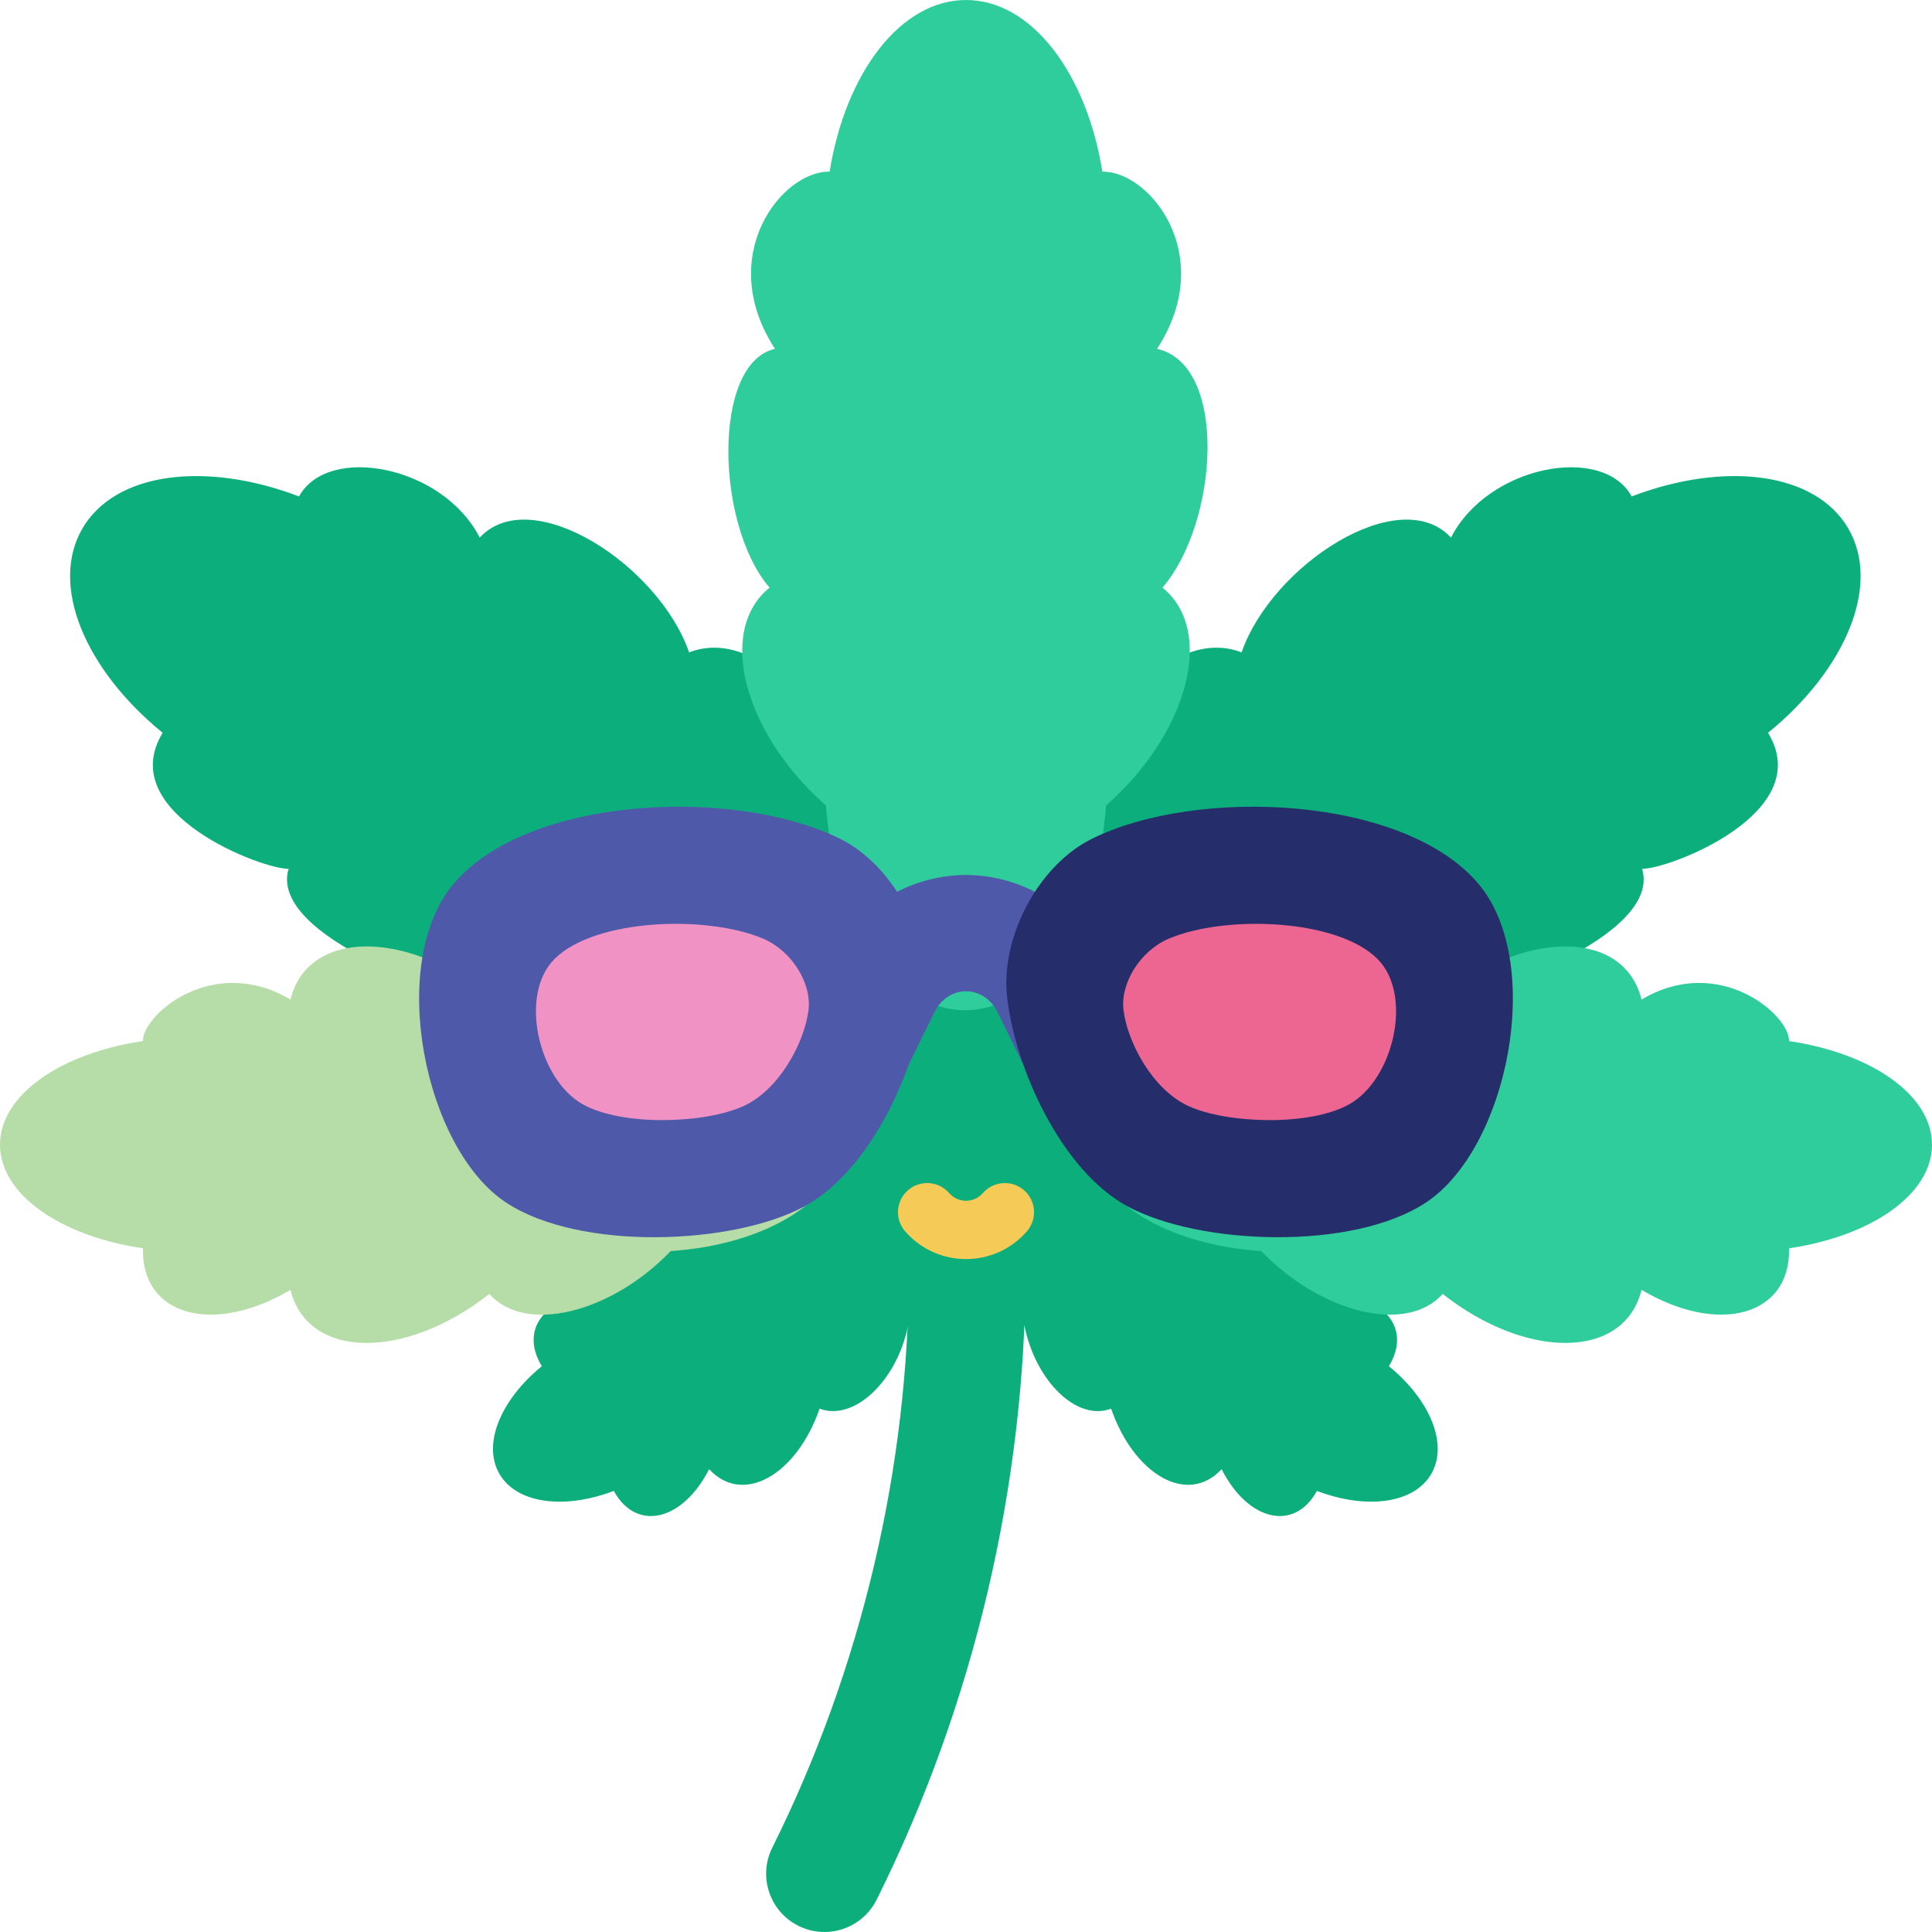
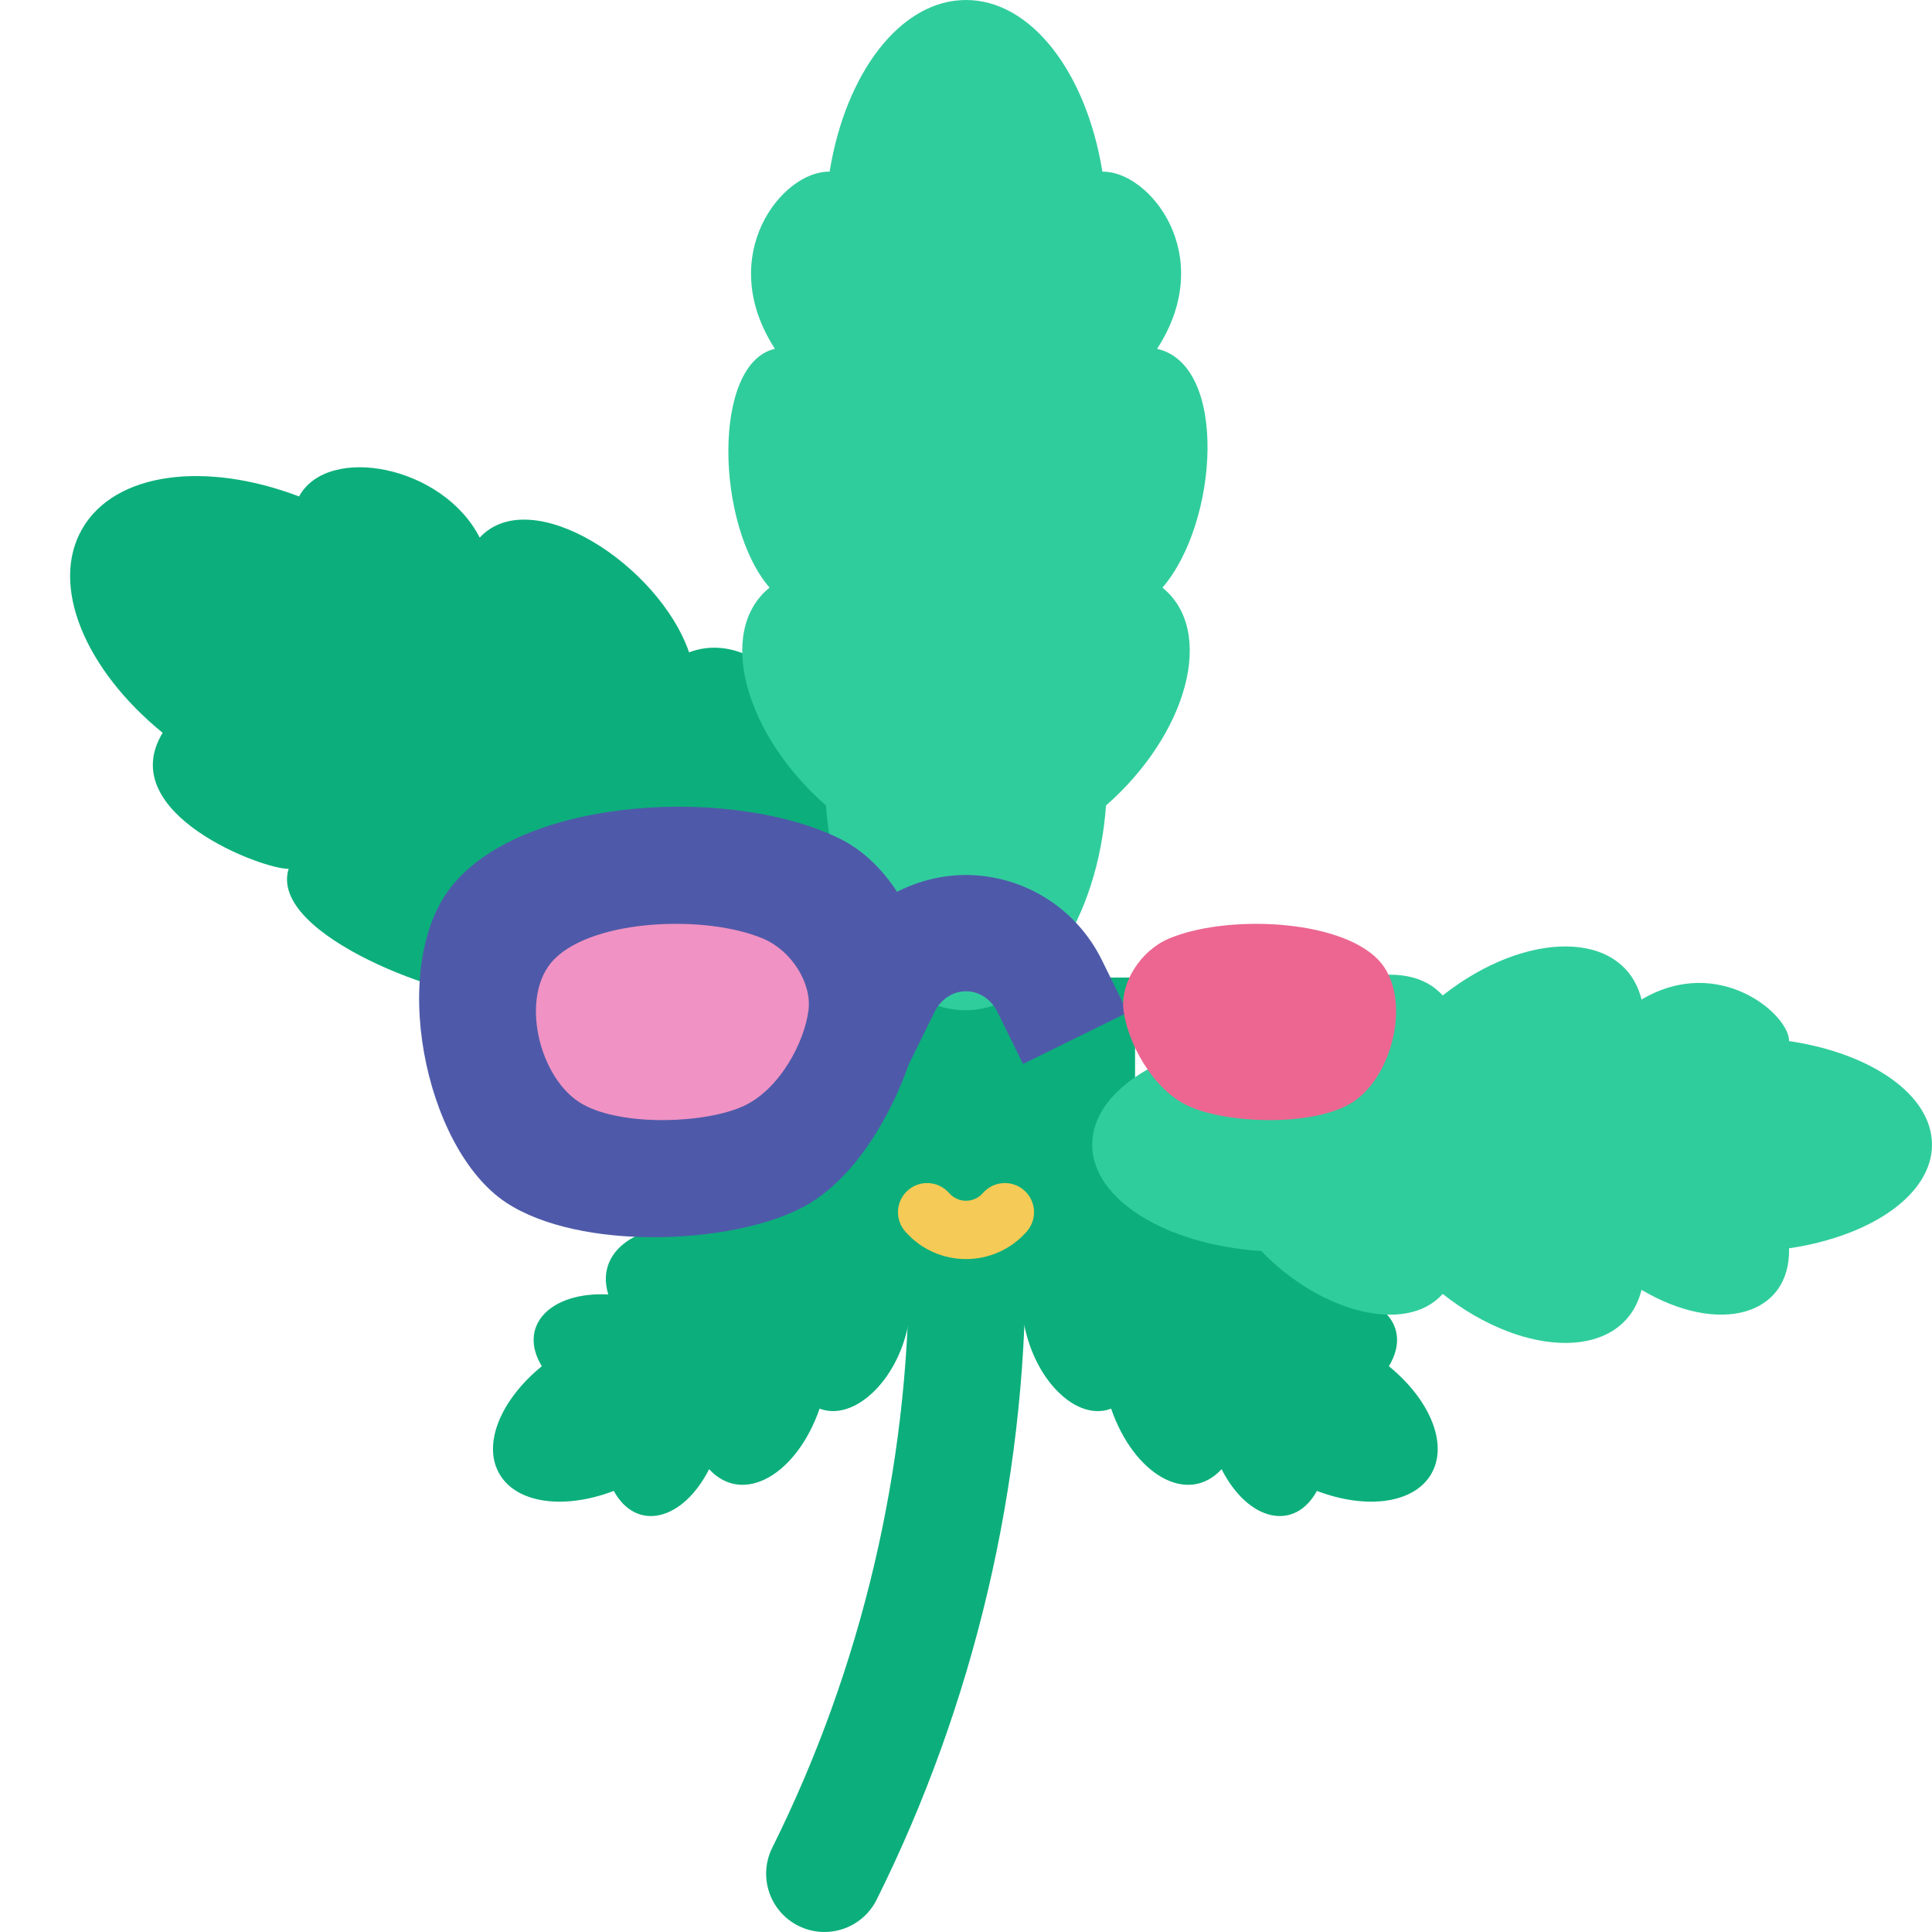
<svg xmlns="http://www.w3.org/2000/svg" version="1.1" width="300" viewBox="0 0 497 497" height="300" id="Capa_1">
  <g transform="matrix(1,0,0,1,0,0)" height="100%" width="100%">
    <g>
      <path stroke-opacity="1" stroke="none" data-original-color="#0caf7bff" fill-opacity="1" fill="#0caf7b" d="m233.846 286.021v39.709c0 51.636-12.166 103.359-35.184 149.581-3.693 7.416-.676 16.421 6.74 20.113 2.147 1.07 4.429 1.576 6.675 1.576 5.511 0 10.815-3.049 13.438-8.316 25.076-50.354 38.33-106.702 38.33-162.954v-39.709z" />
      <g>
        <path stroke-opacity="1" stroke="none" data-original-color="#0caf7bff" fill-opacity="1" fill="#0caf7b" d="m357.283 351.452c6.319-10.393-2.218-19.235-17.1-18.453 3.812-12.317-10.049-20.231-27.692-16.837-1.152-7.272-10.055-11.038-20.502-10.072v-54.625h-89.536v54.492c-9.461-.271-17.209 3.455-18.279 10.204-17.643-3.394-31.503 4.52-27.692 16.837-14.883-.782-23.42 8.06-17.101 18.453-10.527 8.581-15.355 19.996-10.914 27.692s16.736 9.221 29.427 4.389c5.769 10.55 17.681 7.848 24.523-5.59 8.755 9.46 22.538 1.404 28.42-15.575 8.748 3.359 19.907-7.021 22.765-21.419 8.735-5.933 13.469-13.832 14.73-20.951 1.261 7.119 6.445 15.018 15.181 20.951 2.859 14.398 13.566 24.778 22.314 21.419 5.882 16.979 19.665 25.036 28.42 15.575 6.841 13.438 18.754 16.14 24.523 5.59 12.691 4.831 24.986 3.307 29.427-4.389 4.441-7.695-.386-19.11-10.914-27.691z" />
        <g fill="#0caf7b">
          <path stroke-opacity="1" stroke="none" data-original-color="#0caf7bff" fill-opacity="1" fill="#0caf7b" d="m177.269 167.819c-7.788-22.479-40.631-43.817-53.864-29.518-9.45-18.563-39.059-24.161-46.477-10.595-24.053-9.157-47.355-6.267-55.771 8.319s.733 36.22 20.685 52.483c-12.681 20.855 26.241 35.297 32.41 34.973-5.403 17.457 43.026 34.252 51.619 32.599 2.79 17.605 30.416 23.684 56.628 14.757 26.542 12.853 53.945 11.002 63.231-5.09 1.242-2.153 2.093-4.454 2.591-6.873 3.229-15.669-8.668-36.104-29.801-50.458-5.418-27.29-24.67-46.962-41.251-40.597z" />
-           <path stroke-opacity="1" stroke="none" data-original-color="#0caf7bff" fill-opacity="1" fill="#0caf7b" d="m319.396 167.819c7.788-22.479 40.631-43.817 53.864-29.518 9.45-18.563 39.059-24.161 46.477-10.595 24.053-9.157 47.355-6.267 55.771 8.319s-.733 36.22-20.685 52.483c12.681 20.855-26.241 35.297-32.41 34.973 5.403 17.457-42.691 34.252-51.284 32.599-2.79 17.605-30.751 23.684-56.963 14.757-26.542 12.853-53.945 11.002-63.231-5.09-1.241-2.151-2.114-4.456-2.613-6.873-3.233-15.669 8.687-36.102 29.822-50.458 5.419-27.29 24.671-46.962 41.252-40.597z" />
        </g>
        <g>
-           <path stroke-opacity="1" stroke="none" data-original-color="#18c08bff" fill-opacity="1" fill="#b6dda7" d="m125.871 332.857c-21.442 16.926-46.645 17.044-51.152-1.049-19.958 11.822-38.38 6.614-37.944-10.686-21.166-3.116-36.775-13.867-36.775-26.654 0-12.788 15.609-23.539 36.775-26.654-.168-6.673 17.938-22.537 37.944-10.686 4.507-18.094 29.705-17.979 51.152-1.049 9.343-10.516 31.468-4.801 46.664 11.025 24.501 1.63 43.502 13.255 43.502 27.364 0 14.108-19 25.734-43.501 27.364-15.272 15.885-37.352 21.507-46.665 11.025z" />
          <path stroke-opacity="1" stroke="none" data-original-color="#30cd9cff" fill-opacity="1" fill="#30cd9c" d="m371.129 332.857c21.442 16.926 46.645 17.044 51.152-1.049 19.958 11.822 38.38 6.614 37.944-10.686 21.166-3.116 36.775-13.867 36.775-26.654 0-12.788-15.609-23.539-36.775-26.654.168-6.673-17.938-22.537-37.944-10.686-4.507-18.094-29.705-17.979-51.152-1.049-9.343-10.516-31.468-4.801-46.663 11.025-24.501 1.63-43.502 13.255-43.502 27.364 0 14.108 19 25.734 43.501 27.364 15.271 15.885 37.351 21.507 46.664 11.025z" />
        </g>
        <path stroke-opacity="1" stroke="none" data-original-color="#30cd9cff" fill-opacity="1" fill="#30cd9c" d="m299.035 151.163c14.305-16.532 17.079-57.235-1.381-61.43 15.724-24.217-2.121-45.843-14.067-45.568-4.101-25.42-18.253-44.165-35.087-44.165s-30.986 18.745-35.086 44.164c-12.21-.28-29.616 21.621-14.067 45.568-16.233 3.689-15.254 45.397-1.381 61.43-13.844 11.22-6.32 37.791 14.513 56.04 2.146 29.424 17.271 52.67 35.843 52.67s34.054-23.246 36.199-52.67c20.911-18.338 28.313-44.855 14.514-56.039z" />
      </g>
      <g>
        <path stroke-opacity="1" stroke="none" data-original-color="#ffb357ff" fill-opacity="1" fill="#4e5aa9" d="m283.465 247.001c-6.451-13.111-19.691-21.805-34.965-21.927-15.249.122-28.503 8.796-34.965 21.927l-6.622 13.459 26.918 13.244 6.622-13.459c1.522-3.094 4.602-5.245 8.047-5.245s6.524 2.151 8.047 5.245l6.622 13.459 26.918-13.244z" />
        <g>
          <g>
            <path stroke-opacity="1" stroke="none" data-original-color="#ffb357ff" fill-opacity="1" fill="#4e5aa9" d="m216.259 215.854c-27.014-13.512-80.554-11.236-99.672 11.614-17.035 20.362-7.5 67.927 13.57 81.864 18.965 12.547 58.412 10.948 76.748 1.024 17.376-9.402 29.17-36.236 31.051-54.16 1.593-15.184-8.041-33.511-21.697-40.342z" />
            <path stroke-opacity="1" stroke="none" data-original-color="#4c5699ff" fill-opacity="1" fill="#f092c3" d="m196.295 241.451c-14.555-6.16-43.402-5.122-53.703 5.295-9.178 9.283-4.041 30.969 7.312 37.323 10.218 5.72 31.472 4.991 41.351.467 9.362-4.287 15.717-16.52 16.73-24.692.859-6.924-4.332-15.279-11.69-18.393z" />
          </g>
          <g>
-             <path stroke-opacity="1" stroke="none" data-original-color="#ffce71ff" fill-opacity="1" fill="#252e6a" d="m280.741 215.854c27.014-13.512 80.554-11.236 99.672 11.614 17.035 20.362 7.5 67.927-13.57 81.864-18.965 12.547-58.412 10.948-76.748 1.024-17.376-9.402-29.171-36.236-31.051-54.16-1.593-15.184 8.041-33.511 21.697-40.342z" />
            <path stroke-opacity="1" stroke="none" data-original-color="#676fb2ff" fill-opacity="1" fill="#ec6691" d="m300.705 241.451c14.555-6.16 43.402-5.122 53.703 5.295 9.178 9.283 4.041 30.969-7.312 37.323-10.218 5.72-31.472 4.991-41.351.467-9.362-4.287-15.717-16.52-16.73-24.692-.859-6.924 4.332-15.279 11.69-18.393z" />
          </g>
        </g>
      </g>
      <g>
        <path stroke-opacity="1" stroke="none" data-original-color="#313d40ff" fill-opacity="1" fill="#f6ca56" d="m232.846 316.767c-2.722-3.123-2.396-7.86.727-10.582 3.122-2.721 7.859-2.396 10.582.727 2.304 2.644 6.389 2.642 8.691 0 2.722-3.122 7.46-3.448 10.582-.727 3.123 2.722 3.448 7.459.727 10.582-8.283 9.502-23.034 9.494-31.309 0z" />
      </g>
    </g>
  </g>
</svg>